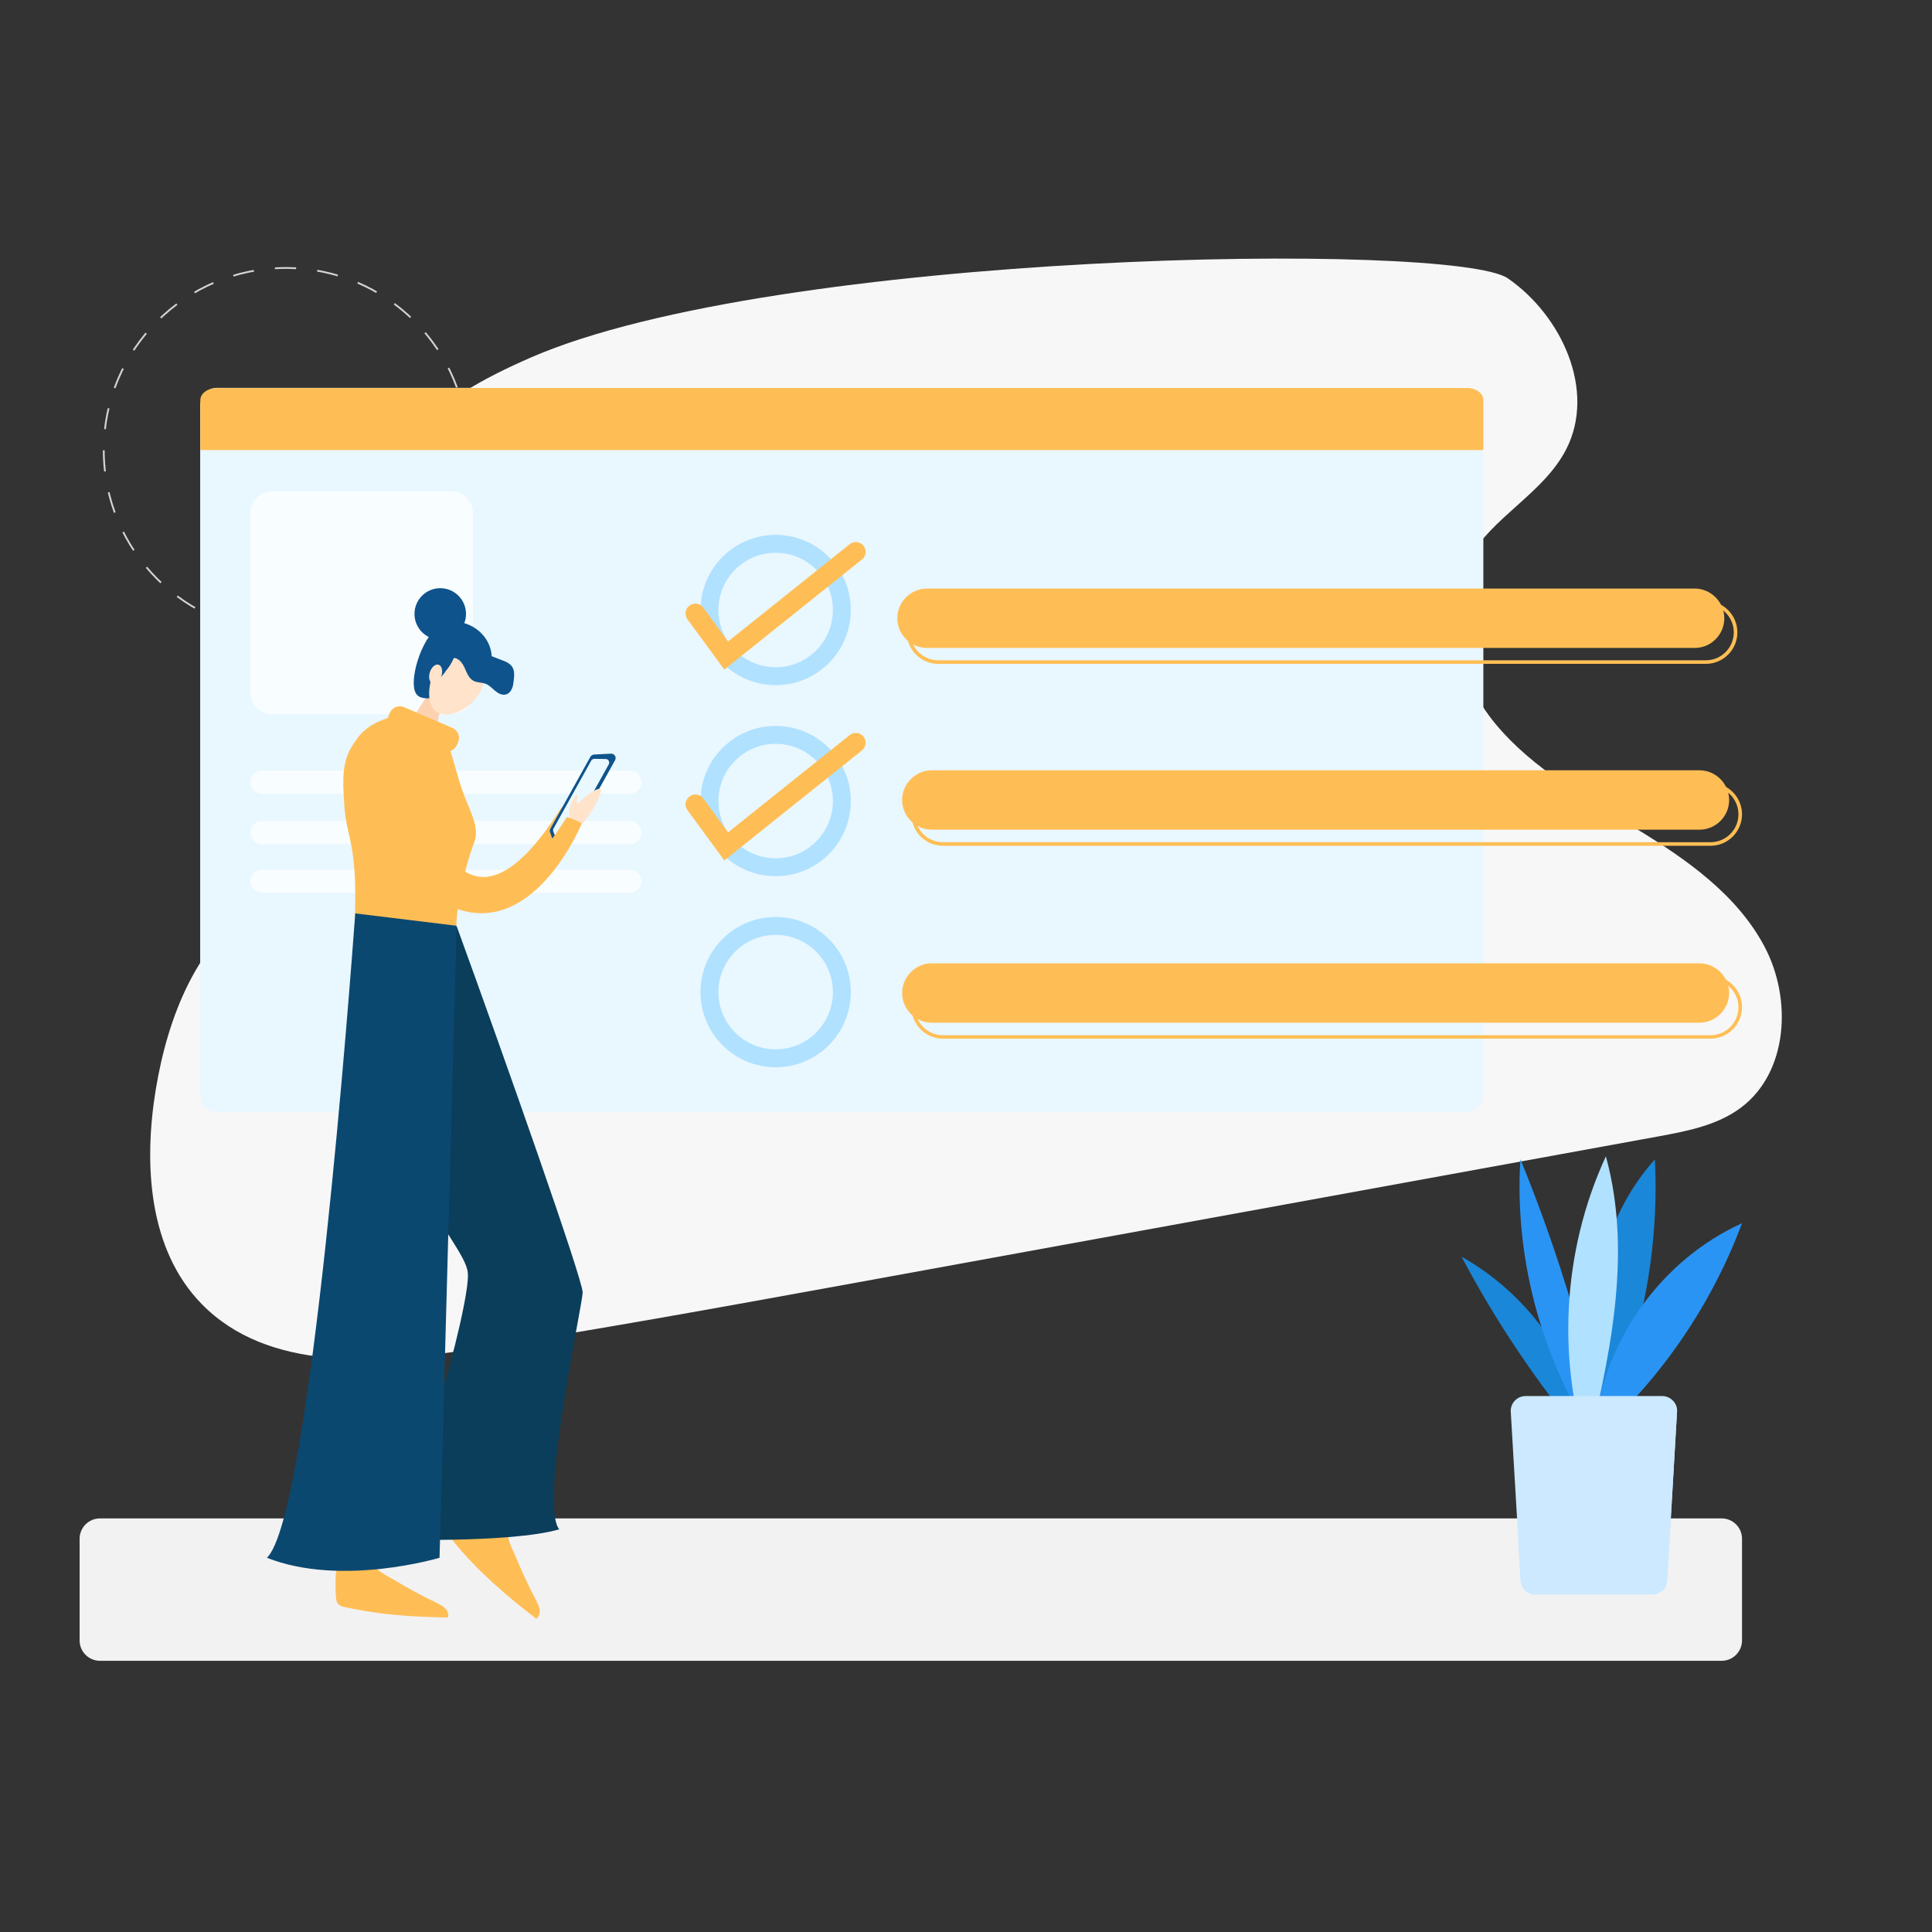
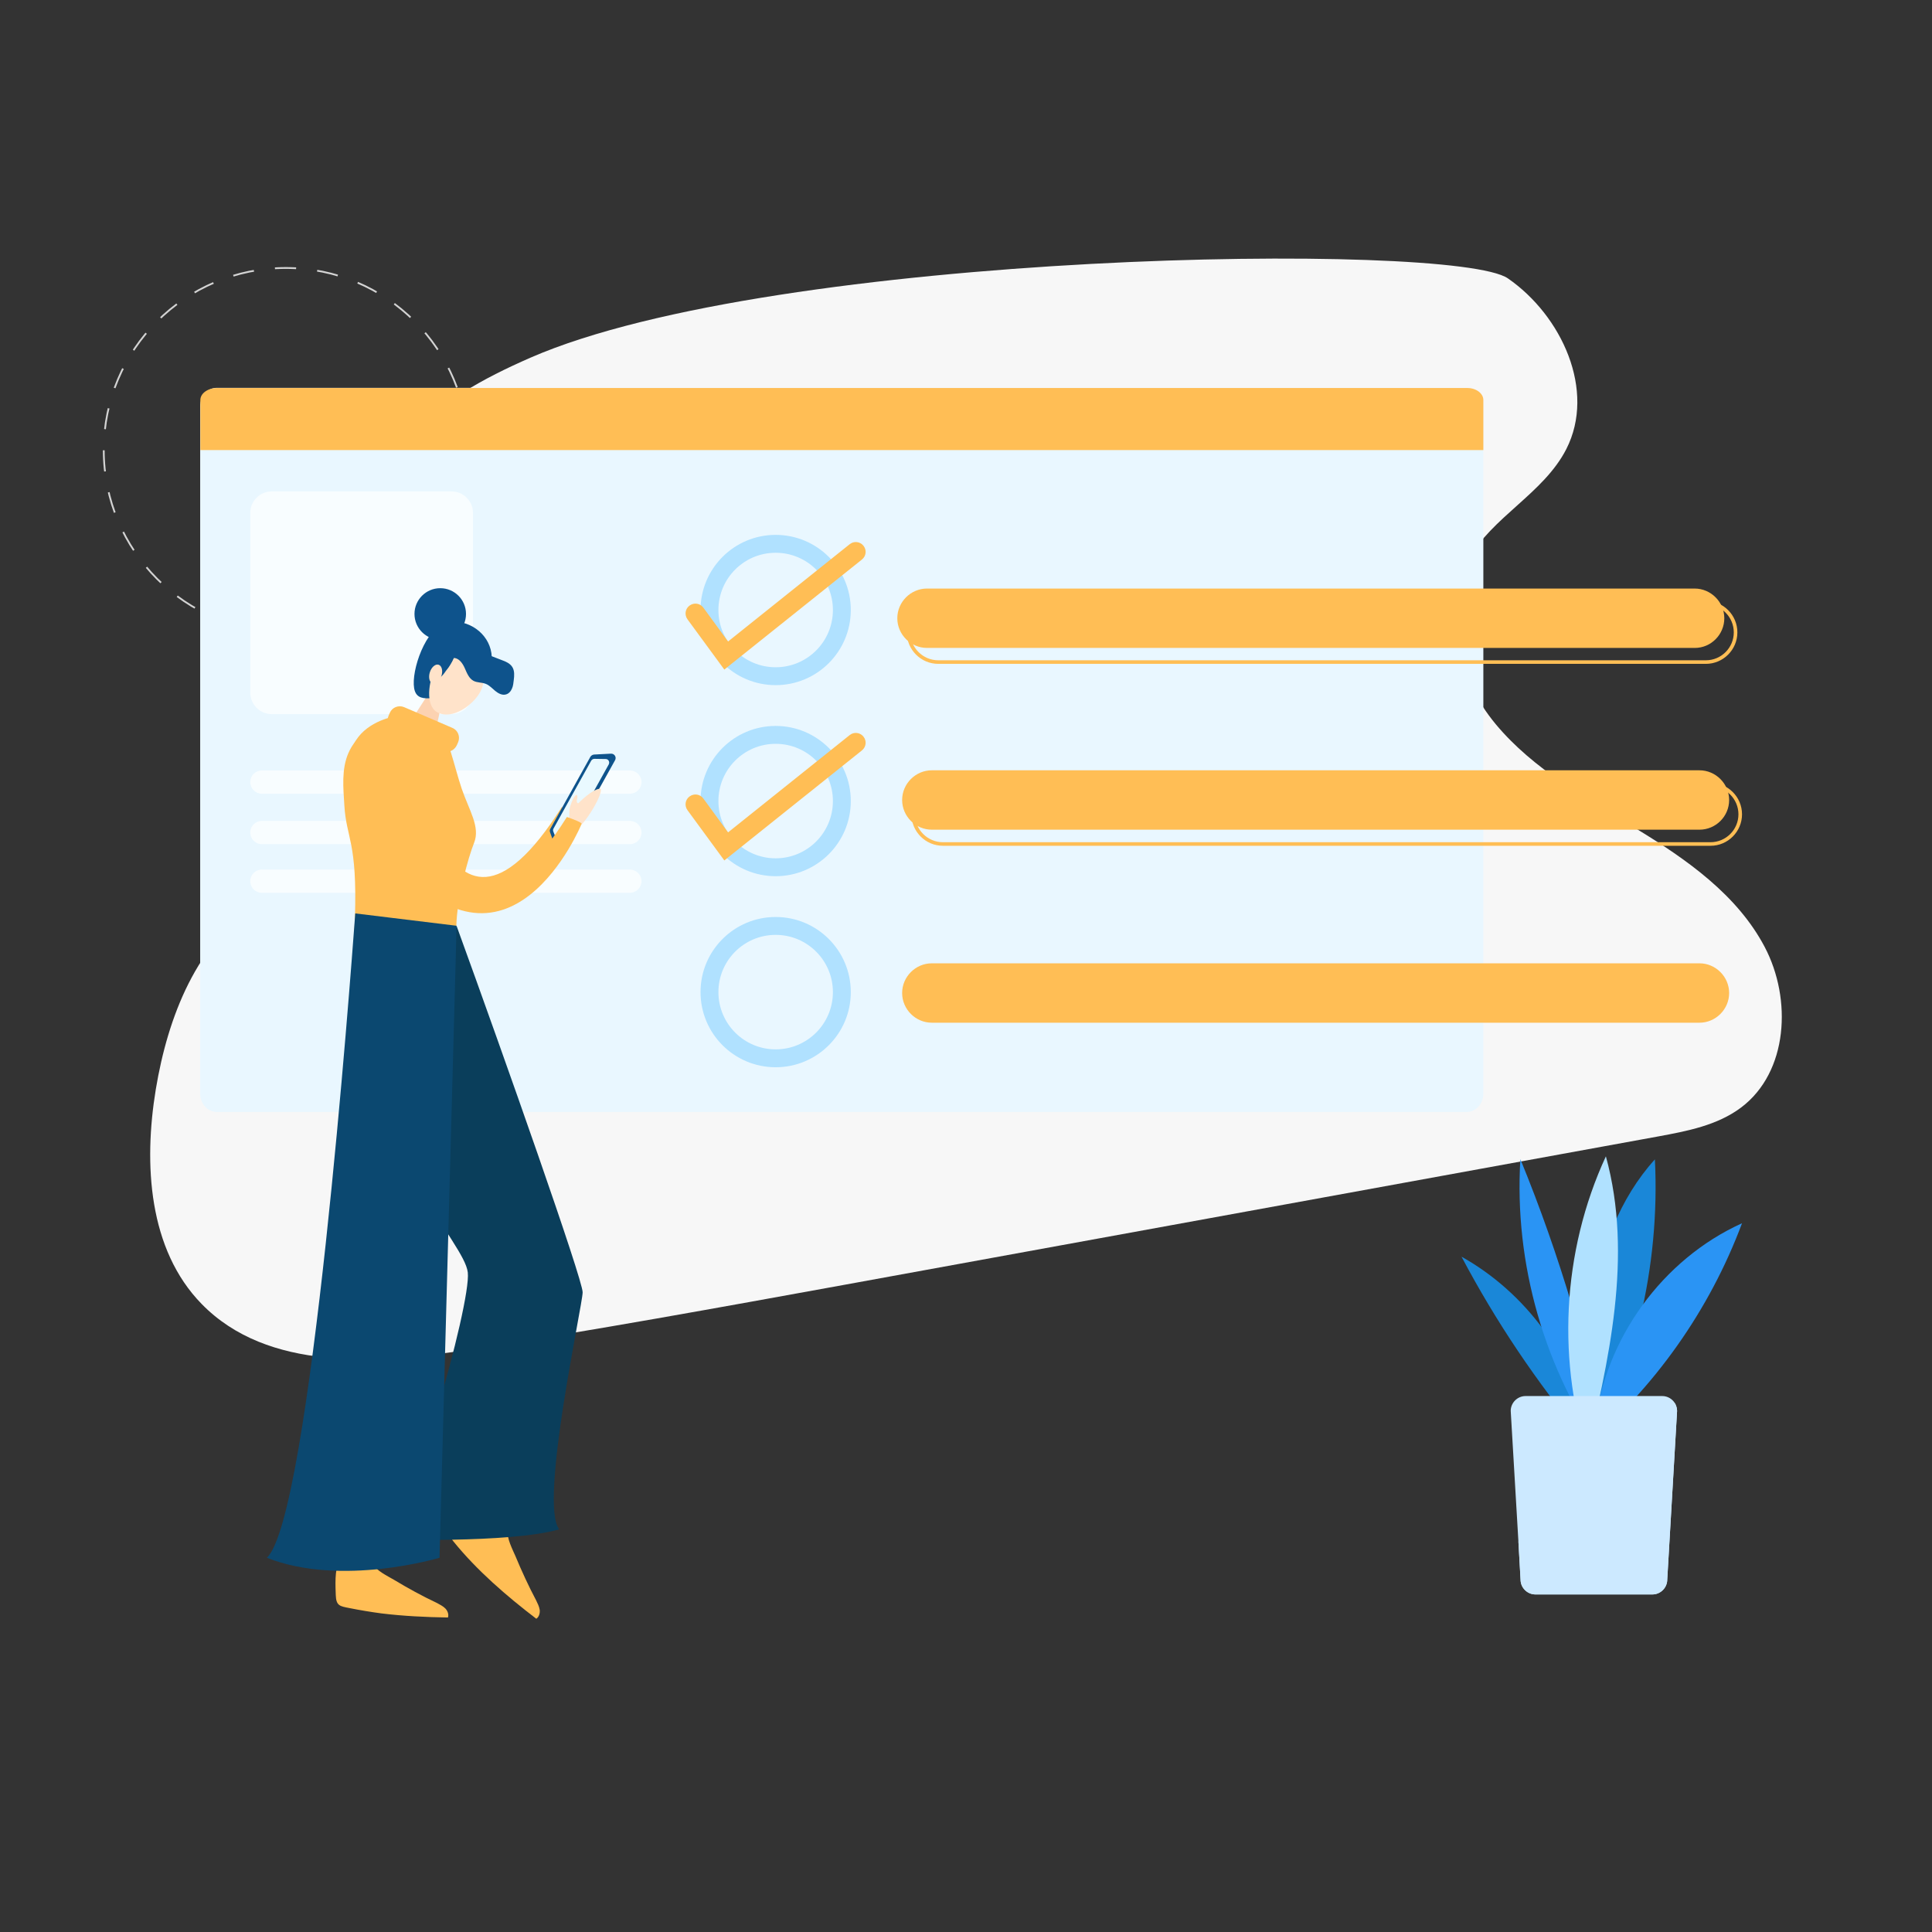
<svg xmlns="http://www.w3.org/2000/svg" version="1.1" id="Layer_1" x="0px" y="0px" viewBox="0 0 1080 1080" style="enable-background:new 0 0 1080 1080;" xml:space="preserve">
  <rect x="0" y="0" width="1080" height="1080" fill="#333333" stroke="none" />
  <style type="text/css">
	.st0{fill:none;stroke:#D3D3D3;stroke-miterlimit:10;stroke-dasharray:11.841,11.841;}
	.st1{fill:#F7F7F7;}
	.st2{fill:#E9F7FF;}
	.st3{fill:#F8FDFF;}
	.st4{fill:#FFBE55;}
	.st5{fill:#F2F2F2;}
	.st6{fill:#0A3E5B;}
	.st7{fill:#FFD4B0;}
	.st8{fill:#0E538C;}
	.st9{fill:#E9F9FF;}
	.st10{fill:#FCD2B1;}
	.st11{fill:#FFE3CA;}
	.st12{fill:#0B4870;}
	.st13{fill:none;stroke:#B0E1FF;stroke-width:10;stroke-miterlimit:10;}
	.st14{fill:#1A87D8;}
	.st15{fill:#2A94F4;}
	.st16{fill:#B0E1FF;}
	.st17{fill:#CCE9FF;}
</style>
  <g>
    <circle class="st0" cx="159.8" cy="251.6" r="101.8" />
  </g>
  <g>
    <path class="st1" d="M296.4,200c-26,11.4-51.8,25.2-69.9,46.9s-27.3,53-16.4,79.2c14.6,34.9,60.7,55.3,60.9,93.1   c0.2,27.1-24.9,47.8-50.1,57.7c-25.3,9.9-53.2,13.4-76.2,27.8c-34.7,21.7-50.9,63.8-57.6,104.2c-6.9,41.9-4.1,89.6,25.6,120   c36.9,37.8,97.8,33.5,150,25.5c69.6-10.8,139-23.4,208.3-36c151.9-27.7,303.9-55.4,455.8-83.1c16.3-3,33.2-6.2,46.5-16.2   c26.3-19.8,28.5-60.6,13.2-89.7c-15.3-29.1-43.5-48.9-71.6-66s-57.7-33.3-78.8-58.6c-21-25.3-31.5-62.7-15.6-91.5   c13.5-24.4,42.4-37.4,55.1-62.3c16.6-32.7-2.5-74.5-32.7-95.4C812.7,134.8,433.6,140.1,296.4,200z" />
  </g>
  <g>
    <path class="st2" d="M829.2,227v384.4c0,5.6-4.2,10.2-9.3,10.2H121.2c-5.1,0-9.3-4.6-9.3-10.2V227c0-5.6,4.2-10.2,9.3-10.2H820   C825.1,216.8,829.2,221.4,829.2,227z" />
    <path class="st3" d="M252.4,399.2H151.9c-6.6,0-12-5.4-12-12V286.7c0-6.6,5.4-12,12-12h100.5c6.6,0,12,5.4,12,12v100.5   C264.4,393.8,259,399.2,252.4,399.2z" />
    <path class="st4" d="M829.2,223.6v28H112v-28c0-3.7,4.2-6.7,9.3-6.7H820C825.1,216.8,829.2,219.9,829.2,223.6z" />
    <path class="st3" d="M352.1,443.7H146.4c-3.6,0-6.5-2.9-6.5-6.5v0c0-3.6,2.9-6.5,6.5-6.5h205.7c3.6,0,6.5,2.9,6.5,6.5v0   C358.6,440.8,355.7,443.7,352.1,443.7z" />
    <path class="st3" d="M352.1,471.9H146.4c-3.6,0-6.5-2.9-6.5-6.5l0,0c0-3.6,2.9-6.5,6.5-6.5h205.7c3.6,0,6.5,2.9,6.5,6.5l0,0   C358.6,469,355.7,471.9,352.1,471.9z" />
    <path class="st3" d="M352.1,499.1H146.4c-3.6,0-6.5-2.9-6.5-6.5l0,0c0-3.6,2.9-6.5,6.5-6.5h205.7c3.6,0,6.5,2.9,6.5,6.5l0,0   C358.6,496.1,355.7,499.1,352.1,499.1z" />
  </g>
-   <path class="st5" d="M962.4,928.4H55.9c-6.3,0-11.4-5.1-11.4-11.4v-56.8c0-6.3,5.1-11.4,11.4-11.4h906.5c6.3,0,11.4,5.1,11.4,11.4  V917C973.8,923.3,968.7,928.4,962.4,928.4z" />
  <path class="st4" d="M301.7,899.9c0.2,1.8-0.3,3.9-1.9,5c-16.6-12.7-33.2-27-46.3-43.2c-0.8-1-1.6-2.1-1.5-3.4  c0.1-1,0.6-1.8,1.2-2.6c3.7-4.9,7.4-9.8,11.1-14.7c1.5,1.1,3,2.1,4.5,3.2c5,3.5,10.1,7.1,15.4,10.1c-0.2,0.5-0.2,0.9-0.3,1.4  c-0.8,4,2.7,10.6,4.2,14.1c3.5,8.4,7.3,16.7,11.6,24.8C300.5,896.3,301.4,898,301.7,899.9z" />
  <path class="st6" d="M255.2,517.5c27.5,75.7,70.5,197.7,70.5,204.9c0,7.2-24.5,118.1-13.1,132.5c-27.6,8-98.6,5.6-98.6,5.6  c14.4-7.2,49.5-131.7,47.5-149.2c-2-17.6-53.5-62.2-32.6-120.5C249.9,532.5,255.2,517.5,255.2,517.5z" />
  <path class="st4" d="M248.9,899.1c1.3,1.3,2.1,3.4,1.5,5.1c-12.4-0.2-24.9-0.8-37.2-2.3c-6-0.8-12-1.8-18-3c-5.1-1-7.3-1.2-7.5-7.2  c-0.1-3.6-0.9-15.6,2.1-17.7c1.6-1.1,6.8-0.2,8.8-0.3c3.1-0.2,6.1-0.4,9.2-0.8c0.2,0.5,0.4,0.9,0.6,1.3c1.7,3.7,8.4,6.9,11.8,8.9  c7.8,4.7,15.8,9.1,24.1,13C245.9,897,247.6,897.8,248.9,899.1z" />
  <g>
    <path class="st7" d="M322.4,455.3c3.5-3.5,11.3-15.8,10.7-19.9c-4.3-0.4-17.7,13.7-17.7,16.4l-2.8,5.5l5.1,0.5L322.4,455.3z" />
    <path class="st4" d="M222,400.2c7.8,6.4,23.1,160.2,92,51c9.5,3.3,8.2,3.9,8.2,3.9s-40.9,99.8-107.5,17.1   C166.8,407.3,222,400.2,222,400.2z" />
  </g>
  <g>
    <path class="st8" d="M311.1,475.2l-3.6-9.9c-0.3-0.7-0.2-1.5,0.2-2.1l22.3-40.1c0.4-0.7,1.2-1.2,2-1.3l9.5-0.5c2-0.1,3.3,2,2.3,3.7   l-28.1,50.6C314.6,477.5,311.8,477.2,311.1,475.2z" />
    <path class="st9" d="M312,471.7l-2.7-6.9c-0.2-0.5-0.2-1.1,0.1-1.6l21.1-38c0.4-0.6,1-1,1.8-1l6.3,0.1c1.5,0,2.4,1.6,1.7,3   l-24.9,44.8C314.6,473.3,312.5,473.2,312,471.7z" />
  </g>
  <path class="st4" d="M265,471.2c-3.1,7.7-9.5,30.3-9.9,46.3v0.1l-13.1,2.9c-10,9.8-31.9,32.3-44,1.6c0.2-3.2,0.3-6.1,0.4-8.9v0  c1.4-42.9-4.8-44.4-5.9-62.9c-1.2-19.7-4.3-41.4,34.3-50.8c10.7,11.8,18.5,8.1,18.5,8.1c5.4,3.6,8.3,19.9,12.8,33.3  C262.3,453.1,268.6,462.3,265,471.2z" />
  <polygon class="st10" points="246.1,396.7 243.5,408.6 238.4,414.6 229.9,402.7 239.9,387.2 " />
  <path class="st8" d="M231.3,382.7c-0.5-11.5,8.4-34.8,20.6-35.3c12.2-0.5,22.5,8.3,23,19.8c0.5,11.5-9,21.2-21.2,21.8  C241.5,389.5,231.8,394.2,231.3,382.7z" />
  <path class="st11" d="M268.5,386.7c-3.9,7.3-15.6,16-24,11.5c-6.9-3.7-5-17.4-1.1-24.7c3.9-7.3,12.6-10.3,19.6-6.6  C269.9,370.4,272.4,379.3,268.5,386.7z" />
  <g>
    <path class="st8" d="M253.7,367.8c2.9,0.1,4.9,3,6.1,5.7c1.2,2.7,2.3,5.7,4.9,7.1c2.1,1.1,4.7,0.8,6.9,1.7c2,0.8,3.5,2.5,5.2,3.9   c1.7,1.4,3.9,2.6,6,2c1.6-0.4,2.8-1.8,3.4-3.3c0.7-1.5,0.8-3.2,1-4.8c0.3-2.4,0.5-5.1-0.8-7.2c-1.3-2.1-3.7-3.1-5.9-3.9   c-3.8-1.5-7.6-2.9-11.4-4.4c-2.6-1-5.3-2.1-8.1-2.2c-2.9-0.2-5.8,0.6-8.4,1.7c-2.2,0.9-4.5,2.3-5.5,4.5c-1,2.1-1.4,6.2,0.9,6.6   C250.3,375.5,253.7,367.8,253.7,367.8z" />
  </g>
  <g>
    <path class="st8" d="M247.2,368.4c-1,2.1-1.4,7.3,0.9,6.6c1.4-0.4,5.6-7.3,5.6-7.3" />
  </g>
  <path class="st8" d="M252.9,369.3c-4.3,7-7.6,12.9-11.6,9.2c-0.1-5.9,2.2-12.5,2.2-12.5l5.1-0.8h3.4L252.9,369.3z" />
  <circle class="st8" cx="246.1" cy="343.2" r="14.4" />
  <ellipse transform="matrix(0.303 -0.953 0.953 0.303 -189.253 494.748)" class="st11" cx="243.5" cy="376.7" rx="5.5" ry="3.4" />
  <path class="st11" d="M325.2,460.8c3.5-3.5,11.3-15.8,10.7-19.9c-4.3-0.4-12.6,8.1-12.6,8.1s-1.6,0.2-0.5-3.2c0.1-2.7-1.9-1.8-4.1,5  c-0.5,1.6-0.4,3.8-0.5,6.4l-2.8,5.5l5.1,0.5L325.2,460.8z" />
  <path class="st4" d="M224.9,405.7c7.8,6.4,23.1,160.2,92,51c9.5,3.3,8.2,3.9,8.2,3.9s-40.9,99.8-107.5,17.1  C169.6,412.8,224.9,405.7,224.9,405.7z" />
  <path class="st4" d="M247.4,419.7l-27-11.6c-3.1-1.3-4.5-4.9-3.2-8l0.7-1.6c1.3-3.1,4.9-4.5,8-3.2l27,11.6c3.1,1.3,4.5,4.9,3.2,8  l-0.7,1.6C254,419.6,250.5,421.1,247.4,419.7z" />
  <path class="st12" d="M255.2,517.5L255.2,517.5l-0.5,20.3l-9,333c0,0-54.9,16.5-96.5,0c24.5-23.1,46.9-326.9,49.2-357.7v0  c0.1-1.6,0.2-2.5,0.2-2.5L255.2,517.5z" />
  <g>
    <path class="st4" d="M947.4,362.2H518.2c-9.1,0-16.6-7.5-16.6-16.6v0c0-9.1,7.5-16.6,16.6-16.6h429.1c9.1,0,16.6,7.5,16.6,16.6v0   C963.9,354.7,956.5,362.2,947.4,362.2z" />
    <g>
      <path class="st4" d="M953.6,371.1H524.5c-9.7,0-17.6-7.9-17.6-17.6s7.9-17.6,17.6-17.6h429.1c9.7,0,17.6,7.9,17.6,17.6    S963.3,371.1,953.6,371.1z M524.5,337.9c-8.6,0-15.6,7-15.6,15.6s7,15.6,15.6,15.6h429.1c8.6,0,15.6-7,15.6-15.6    s-7-15.6-15.6-15.6H524.5z" />
    </g>
    <circle class="st13" cx="433.6" cy="341" r="37" />
    <g>
      <path class="st4" d="M404.9,374.3l-20.6-28.1c-1.8-2.5-1.3-5.9,1.2-7.7c2.5-1.8,5.9-1.3,7.7,1.2l13.8,18.9l68-54.4    c2.4-1.9,5.8-1.5,7.7,0.9c1.9,2.4,1.5,5.8-0.9,7.7L404.9,374.3z" />
    </g>
  </g>
  <g>
    <circle class="st13" cx="433.6" cy="447.8" r="37" />
    <g>
      <path class="st4" d="M404.9,481l-20.6-28.1c-1.8-2.5-1.3-5.9,1.2-7.7c2.5-1.8,5.9-1.3,7.7,1.2l13.8,18.9l68-54.4    c2.4-1.9,5.8-1.5,7.7,0.9c1.9,2.4,1.5,5.8-0.9,7.7L404.9,481z" />
    </g>
  </g>
  <g>
    <circle class="st13" cx="433.6" cy="554.6" r="37" />
  </g>
  <g>
    <g>
      <g>
        <path class="st14" d="M887.8,798.4c-8.6-40-35-75.9-70.8-95.9c19.1,36.1,42,70.2,68.2,101.6L887.8,798.4z" />
      </g>
      <g>
        <path class="st15" d="M897.4,813.5c-34-47.6-51.1-107.1-47.5-165.5c22.1,53.9,38.7,110,49.7,167.3L897.4,813.5z" />
      </g>
      <g>
        <path class="st14" d="M887.7,815.1c-1-29.3-2.1-58.8,2.5-87.7c4.6-28.9,15.2-57.6,34.9-79.3c3,60-11.5,120.7-41.3,172.8     L887.7,815.1z" />
      </g>
      <g>
        <path class="st16" d="M889.1,817.7c-19.2-55.4-16-118.1,8.6-171.3C913,702,899.4,761,885.8,817L889.1,817.7z" />
      </g>
      <g>
        <path class="st15" d="M891.6,797.2c5.3-48.6,37.7-93.3,82.2-113.4c-18.1,48.5-48.9,92.1-88.6,125.3L891.6,797.2z" />
      </g>
    </g>
    <path class="st17" d="M937.5,788.7l-5.5,94.3c0,4.5-3.7,8.3-8.3,8.3h-65.4c-4.5,0-8.3-3.7-8.3-8.3l-1.2-21.3l-4.3-73   c0-4.5,3.7-8.3,8.3-8.3h76.4c3,0,5.6,1.6,7.1,4v0C937,785.7,937.5,787.2,937.5,788.7z" />
    <g>
      <path class="st17" d="M937.5,788.7l-5.5,94.3c0,4.5-3.7,8.3-8.3,8.3h-65.4c-4.5,0-8.3-3.7-8.3-8.3l-1.2-21.3    c30.5-8.7,62-46.5,87.5-77.3C937,785.7,937.5,787.2,937.5,788.7z" />
    </g>
  </g>
  <path class="st4" d="M950,463.8H520.9c-9.1,0-16.6-7.5-16.6-16.6v0c0-9.1,7.5-16.6,16.6-16.6H950c9.1,0,16.6,7.5,16.6,16.6v0  C966.6,456.4,959.1,463.8,950,463.8z" />
  <g>
    <path class="st4" d="M956.2,472.8H527.1c-9.7,0-17.6-7.9-17.6-17.6s7.9-17.6,17.6-17.6h429.1c9.7,0,17.6,7.9,17.6,17.6   S965.9,472.8,956.2,472.8z M527.1,439.6c-8.6,0-15.6,7-15.6,15.6s7,15.6,15.6,15.6h429.1c8.6,0,15.6-7,15.6-15.6s-7-15.6-15.6-15.6   H527.1z" />
  </g>
  <path class="st4" d="M950,571.7H520.9c-9.1,0-16.6-7.5-16.6-16.6v0c0-9.1,7.5-16.6,16.6-16.6H950c9.1,0,16.6,7.5,16.6,16.6v0  C966.6,564.2,959.1,571.7,950,571.7z" />
  <g>
-     <path class="st4" d="M956.2,580.6H527.1c-9.7,0-17.6-7.9-17.6-17.6s7.9-17.6,17.6-17.6h429.1c9.7,0,17.6,7.9,17.6,17.6   S965.9,580.6,956.2,580.6z M527.1,547.5c-8.6,0-15.6,7-15.6,15.6s7,15.6,15.6,15.6h429.1c8.6,0,15.6-7,15.6-15.6s-7-15.6-15.6-15.6   H527.1z" />
-   </g>
+     </g>
</svg>